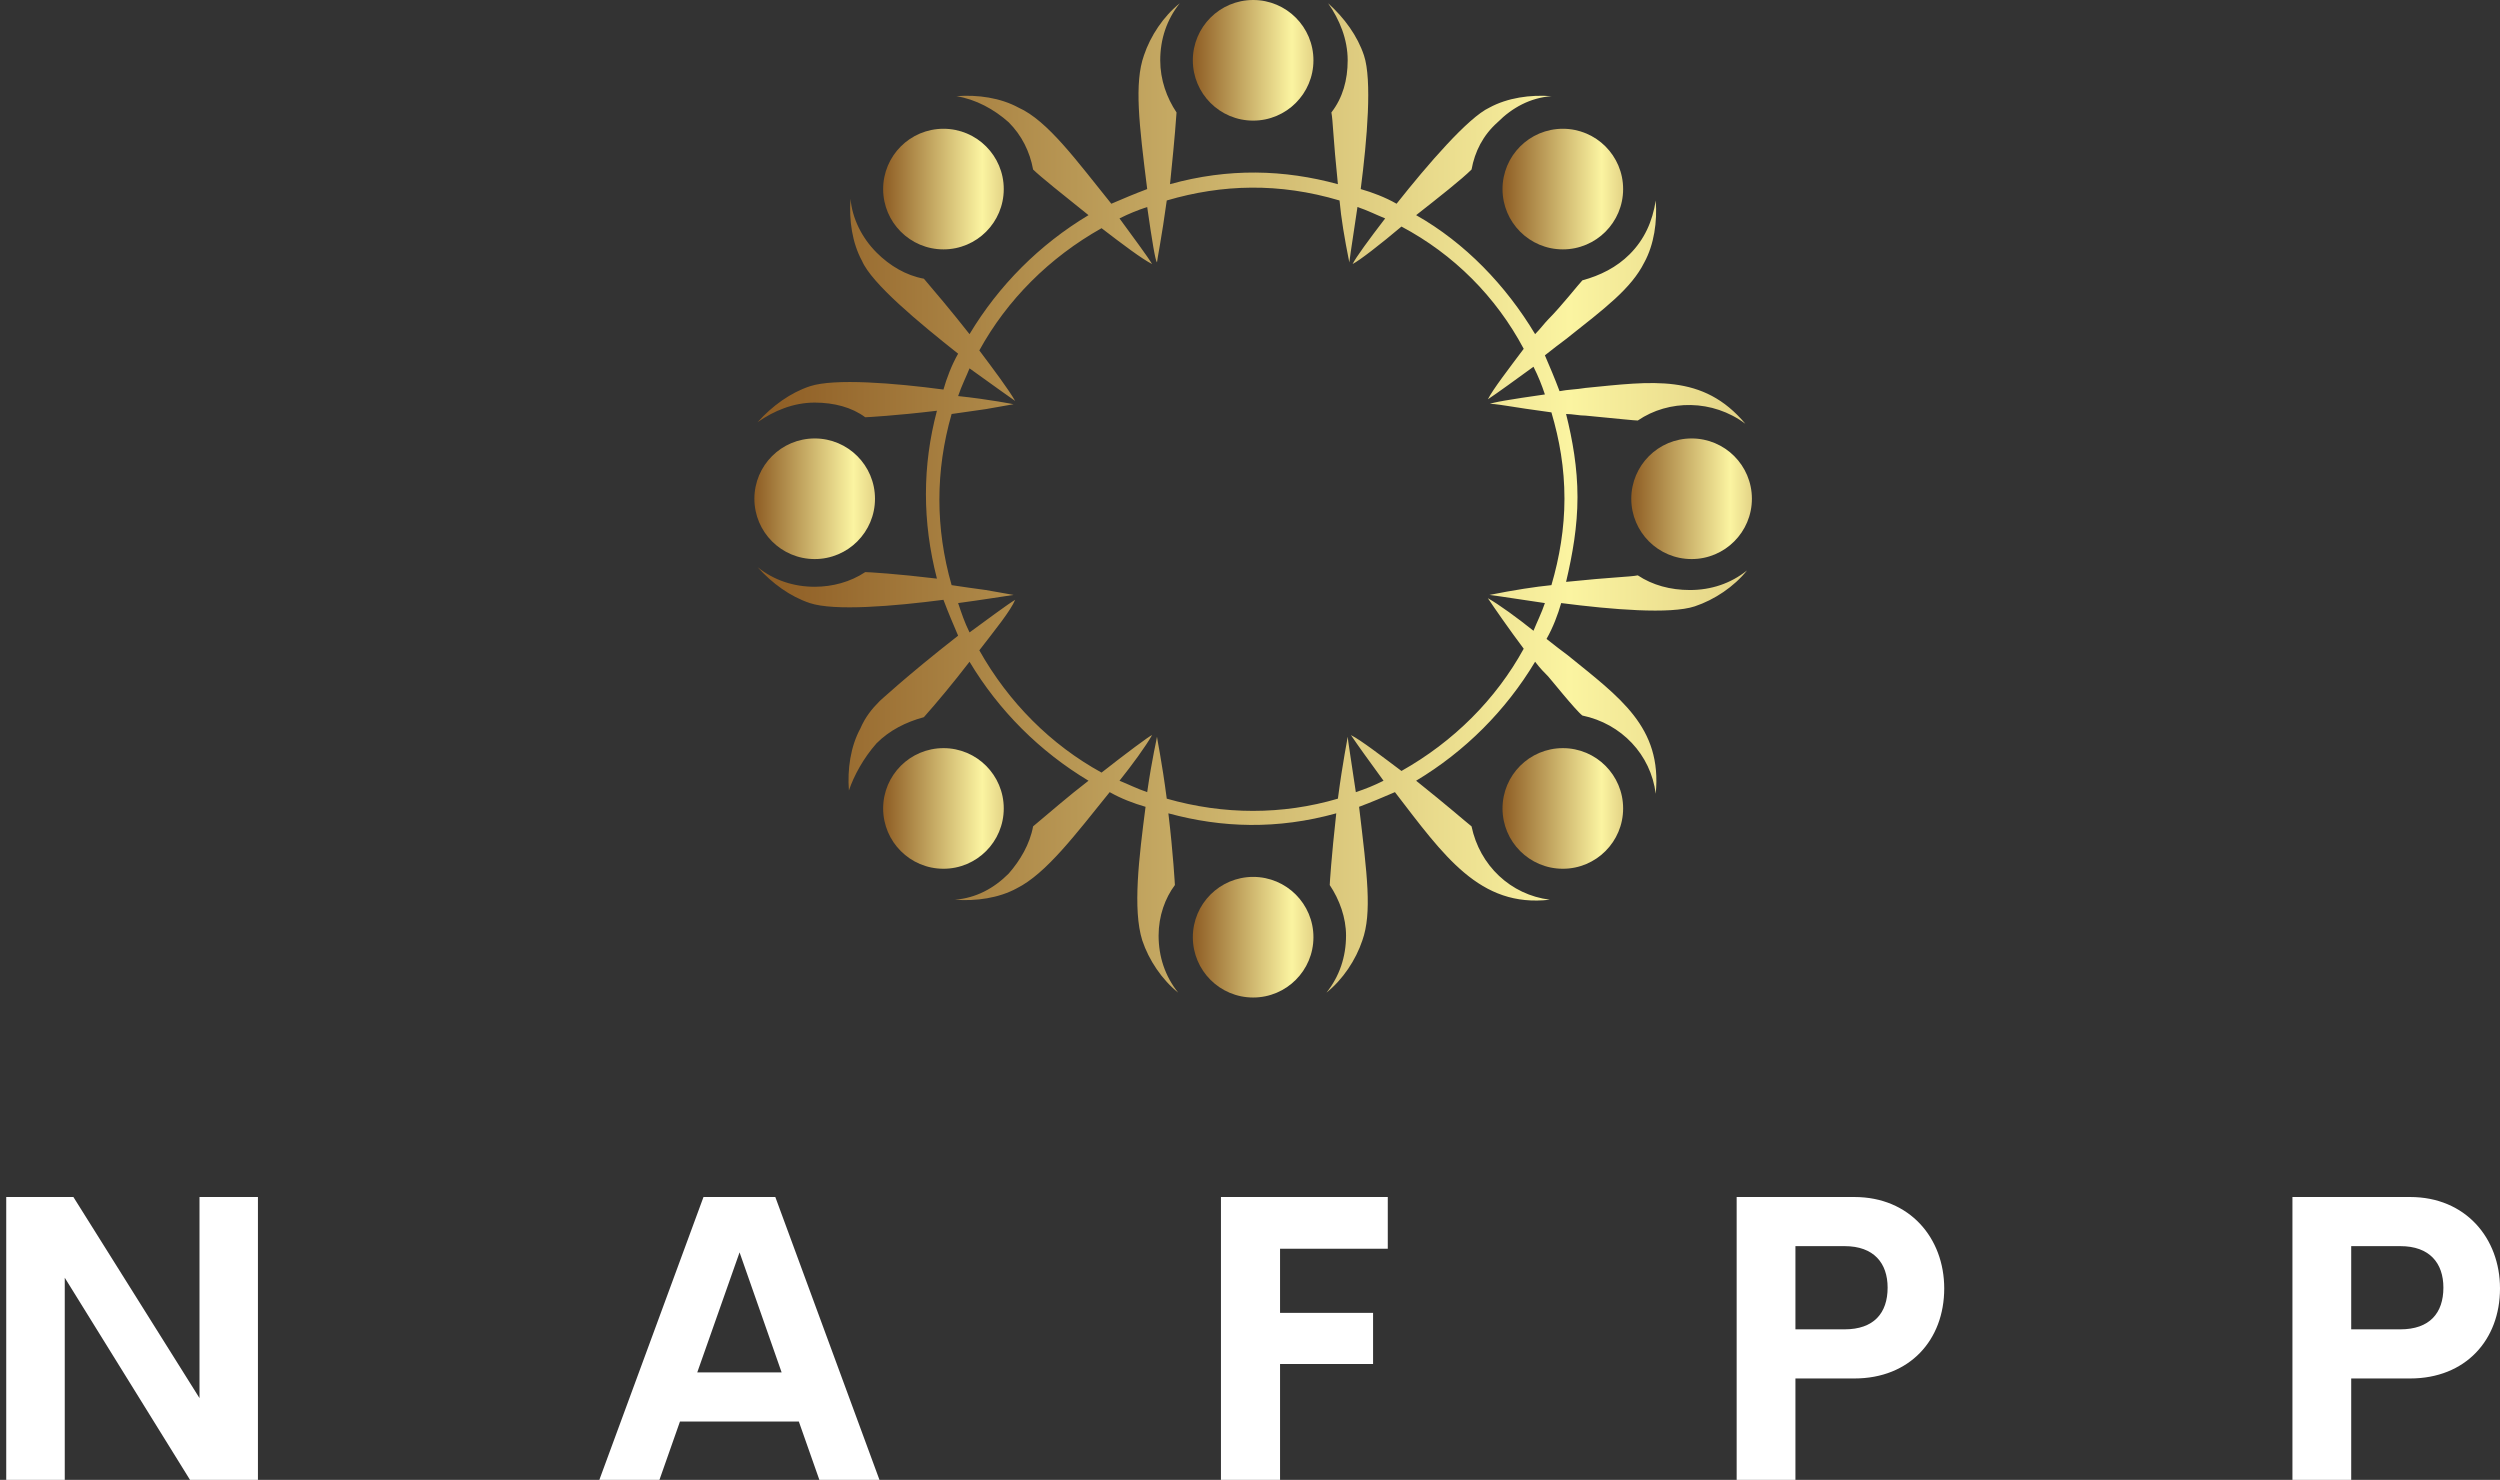
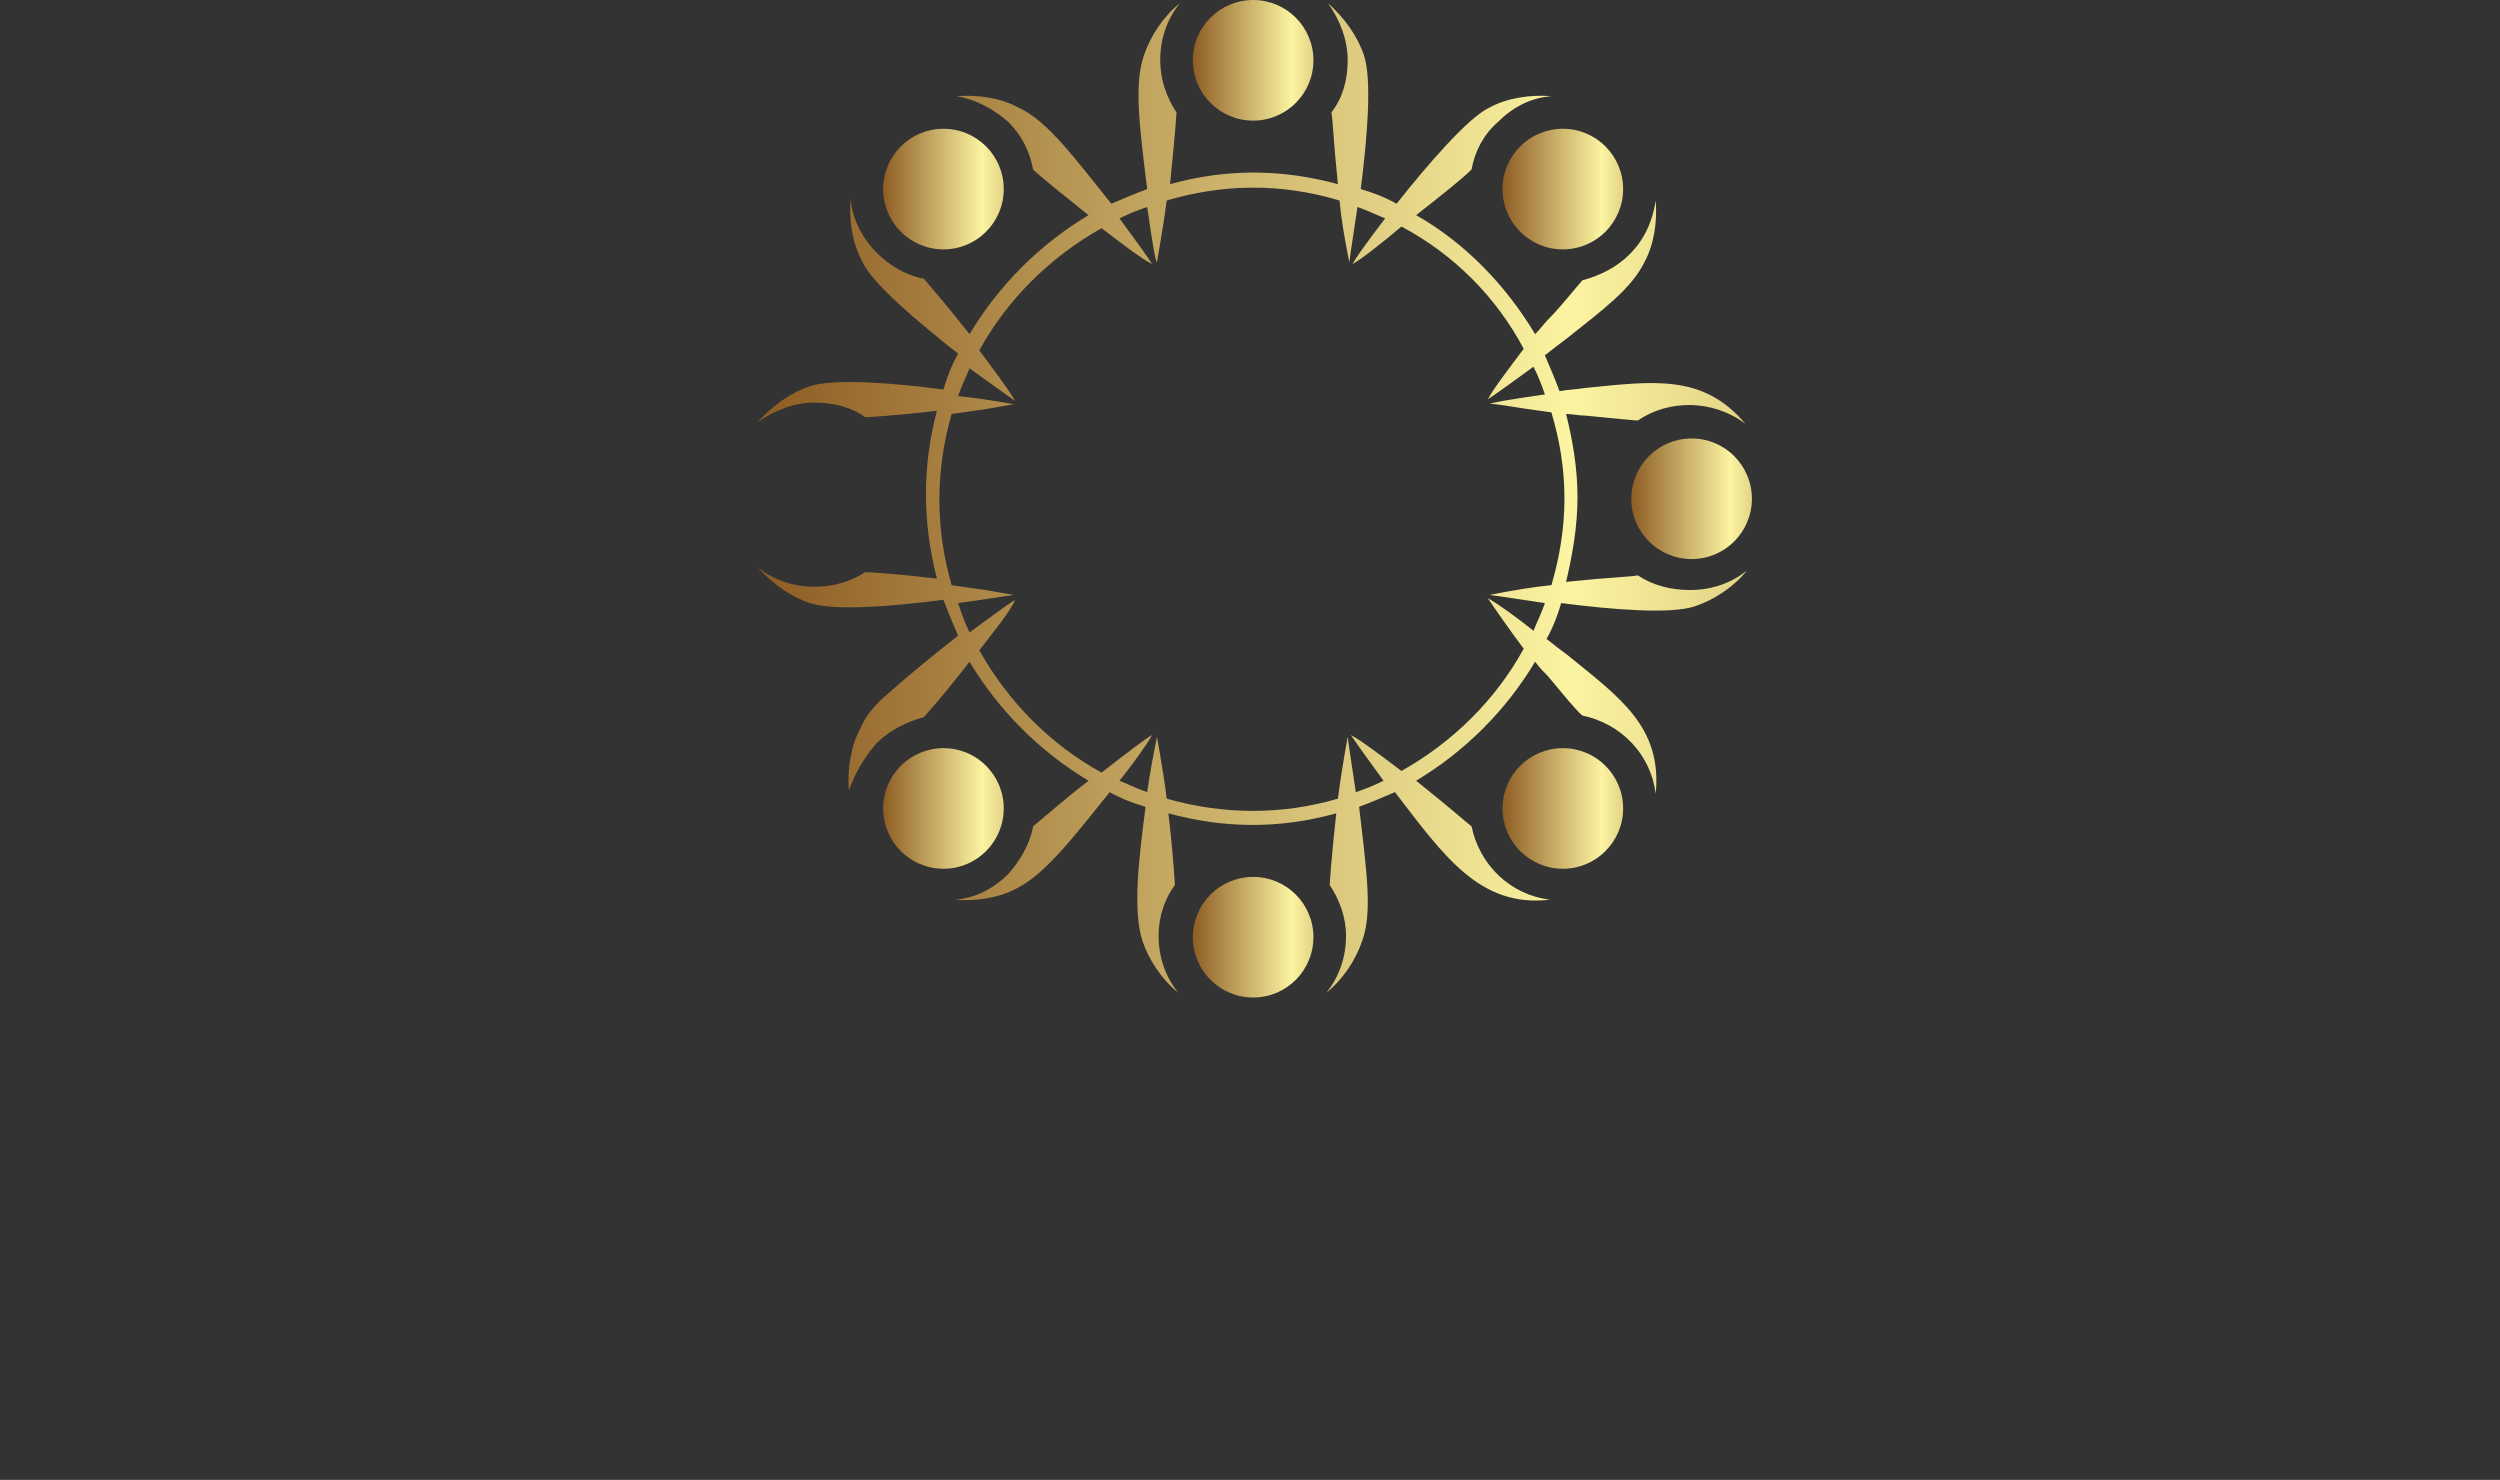
<svg xmlns="http://www.w3.org/2000/svg" version="1.1" x="0" y="0" viewBox="0 0 3007.5 1780.3" style="enable-background:new 0 0 3007.5 1780.3" xml:space="preserve">
  <rect x="0" y="0" width="3007.5" height="1780.3" fill="#333333" stroke="none" />
  <g transform="translate(71.078 -3.922) scale(1.634)">
    <linearGradient id="SVGID_1_" gradientUnits="userSpaceOnUse" x1="696.012" y1="894.09" x2="697.012" y2="894.09" gradientTransform="matrix(1190.198 0 0 -1190.198 -827878.188 1064513.875)">
      <stop offset="0" style="stop-color:#8f5e25" />
      <stop offset=".5" style="stop-color:#fbf4a1" />
      <stop offset="1" style="stop-color:#8f5e25" />
    </linearGradient>
    <path d="M1167.1 195.6c7.2-13.2 9.6-30 8.4-45.6-2.4 15.6-8.4 28.8-19.2 39.6-9.6 9.6-21.6 15.6-34.8 19.2-2.4 2.4-15.6 19.2-25.2 28.8-2.4 2.4-6 7.2-9.6 10.8-21.6-36-51.6-67.2-87.6-87.6 16.8-13.2 33.6-26.4 40.8-33.6 2.4-13.2 8.4-25.2 19.2-34.8 10.8-10.8 24-18 39.6-19.2-15.6-1.2-32.4 1.2-45.6 8.4-15.6 7.2-45.6 42-68.4 70.8-8.4-4.8-18-8.4-26.4-10.8 4.8-37.2 8.4-80.4 2.4-98.4-4.8-14.4-14.4-27.6-26.4-38.4 8.4 12 14.4 26.4 14.4 42 0 14.4-3.6 27.6-12 38.4 1.2 6 1.2 18 4.8 52.8-39.6-10.8-80.4-12-123.6 0 1.2-12 3.6-34.8 4.8-52.8-7.2-10.8-12-24-12-38.4 0-15.6 4.8-30 14.4-42-12 9.6-21.6 24-26.4 38.4-7.2 20.4-3.6 50.4 2.4 98.4-9.6 3.6-18 7.2-26.4 10.8-25.2-31.2-46.8-61.2-68.4-70.8-13.2-7.2-30-9.6-45.6-8.4 14.4 2.4 27.6 9.6 38.4 19.2 9.6 9.6 15.6 21.6 18 34.8 4.8 4.8 22.8 19.2 40.8 33.6-36 21.6-66 51.6-87.6 87.6-13.2-16.8-26.4-32.4-33.6-40.8-13.2-2.4-25.2-9.6-34.8-19.2-10.8-10.8-18-25.2-19.2-39.6-1.2 15.6 1.2 32.4 8.4 45.6 7.2 16.8 42 45.6 70.8 68.4-4.8 8.4-8.4 18-10.8 26.4-36-4.8-80.4-8.4-98.4-2.4-14.4 4.8-27.6 14.4-38.4 26.4 12-8.4 26.4-14.4 42-14.4 14.4 0 27.6 3.6 37.2 10.8 1.2 0 22.8-1.2 52.8-4.8-10.8 40.8-10.8 81.6 0 123.6-30-3.6-50.4-4.8-52.8-4.8-10.8 7.2-24 10.8-37.2 10.8-15.6 0-30-4.8-42-14.4 10.8 12 24 21.6 38.4 26.4 18 6 61.2 2.4 98.4-2.4 3.6 9.6 7.2 18 10.8 26.4-38.4 30-58.8 49.2-57.6 48-6 6-10.8 12-14.4 20.4-7.2 13.2-9.6 30-8.4 45.6 3.6-10.8 10.8-24 20.4-34.8 9.6-9.6 21.6-15.6 34.8-19.2 9.6-10.8 21.6-25.2 33.6-40.8 21.6 36 51.6 66 87.6 87.6-15.6 12-26.4 21.6-40.8 33.6-2.4 13.2-9.6 25.2-18 34.8-10.8 10.8-24 18-39.6 19.2 15.6 1.2 32.4-1.2 45.6-8.4 21.6-10.8 43.2-39.6 68.4-70.8 8.4 4.8 18 8.4 26.4 10.8-4.8 37.2-9.6 75.6-2.4 98.4 4.8 14.4 14.4 28.8 26.4 38.4-9.6-12-14.4-26.4-14.4-42 0-14.4 4.8-27.6 12-37.2 0 0-1.2-22.8-4.8-52.8 39.6 10.8 80.4 12 123.6 0-3.6 32.4-4.8 51.6-4.8 52.8 7.2 10.8 12 24 12 37.2 0 15.6-4.8 30-14.4 42 12-9.6 21.6-24 26.4-38.4 7.2-20.4 3.6-48-2.4-98.4 9.6-3.6 18-7.2 26.4-10.8 36 46.8 62.4 85.2 114 79.2-28.8-3.6-51.6-25.2-57.6-54-6-4.8-16.8-14.4-40.8-33.6 36-21.6 66-51.6 87.6-87.6 3.6 4.8 7.2 8.4 9.6 10.8 1.2 1.2 20.4 25.2 25.2 28.8 28.8 6 50.4 28.8 54 57.6 4.8-49.2-26.4-70.8-64.8-102-4.8-3.6-9.6-7.2-15.6-12 4.8-8.4 8.4-18 10.8-26.4 37.2 4.8 80.4 8.4 98.4 2.4 14.4-4.8 28.8-14.4 38.4-26.4-12 9.6-26.4 14.4-42 14.4-14.4 0-27.6-3.6-38.4-10.8-6 1.2-18 1.2-52.8 4.8 4.8-20.4 8.4-40.8 8.4-62.4s-3.6-42-8.4-61.2c4.8 0 9.6 1.2 14.4 1.2 25.2 2.4 36 3.6 38.4 3.6 22.8-15.6 55.2-15.6 79.2 2.4-31.2-37.2-68.4-31.2-117.6-26.4-7.2 1.2-13.2 1.2-19.2 2.4-3.6-9.6-7.2-18-10.8-26.4 6-4.8 10.8-8.4 15.6-12 28.8-22.8 48-37.2 57.6-56.4zM1098.7 306c6 20.4 9.6 40.8 9.6 63.6 0 21.6-3.6 43.2-9.6 63.6-12 1.2-27.6 3.6-45.6 7.2 9.6 1.2 24 3.6 40.8 6-2.4 7.2-6 14.4-8.4 20.4-12-9.6-25.2-19.2-33.6-24 4.8 7.2 15.6 22.8 26.4 37.2-20.4 37.2-51.6 68.4-90 90-14.4-10.8-30-22.8-37.2-26.4 4.8 7.2 14.4 20.4 24 33.6-7.2 3.6-13.2 6-20.4 8.4-3.6-24-6-39.6-6-40.8 0 1.2-3.6 18-7.2 45.6-40.8 12-84 12-126 0-3.6-27.6-7.2-44.4-7.2-45.6 0 1.2-3.6 15.6-7.2 40.8-7.2-2.4-14.4-6-20.4-8.4 9.6-12 19.2-25.2 24-33.6-1.2 0-20.4 14.4-37.2 27.6-37.2-20.4-68.4-51.6-90-90 12-15.6 22.8-28.8 26.4-37.2-6 3.6-20.4 14.4-33.6 24-3.6-7.2-6-14.4-8.4-21.6 18-2.4 32.4-4.8 40.8-6 0 0-7.2-1.2-20.4-3.6-8.4-1.2-18-2.4-25.2-3.6-12-42-12-84 0-126l25.2-3.6c13.2-2.4 20.4-3.6 20.4-3.6s-18-3.6-40.8-6c2.4-7.2 6-14.4 8.4-20.4 16.8 12 30 21.6 33.6 24-4.8-8.4-15.6-22.8-26.4-37.2 20.4-37.2 51.6-68.4 90-90 15.6 12 30 22.8 37.2 26.4-3.6-6-14.4-20.4-24-33.6 7.2-3.6 13.2-6 20.4-8.4 3.6 25.2 6 39.6 7.2 40.8 0-1.2 3.6-19.2 7.2-45.6 40.8-12 82.8-13.2 127.2 0 1.2 13.2 3.6 27.6 7.2 45.6 1.2-9.6 3.6-24 6-40.8 7.2 2.4 14.4 6 20.4 8.4-12 15.6-21.6 28.8-24 33.6 4.8-2.4 20.4-14.4 36-27.6 38.4 20.4 69.6 51.6 90 90-10.8 14.4-22.8 30-26.4 37.2 7.2-4.8 20.4-14.4 33.6-24 3.6 7.2 6 13.2 8.4 20.4-25.2 3.6-39.6 6-40.8 7.2 1.2-1.2 18 2.4 45.6 6z" style="fill:url(#SVGID_1_)" />
    <linearGradient id="SVGID_00000019662374214293619980000015310732922421122464_" gradientUnits="userSpaceOnUse" x1="691.116" y1="896.813" x2="692.116" y2="896.813" gradientTransform="matrix(145.098 0 0 -145.098 -99445.094 130172.781)">
      <stop offset="0" style="stop-color:#8f5e25" />
      <stop offset=".5" style="stop-color:#fbf4a1" />
      <stop offset="1" style="stop-color:#8f5e25" />
    </linearGradient>
    <circle style="fill:url(#SVGID_00000019662374214293619980000015310732922421122464_)" cx="879.1" cy="46.8" r="44.4" />
    <linearGradient id="SVGID_00000098217073494793084690000006956269715677668518_" gradientUnits="userSpaceOnUse" x1="691.116" y1="896.813" x2="692.116" y2="896.813" gradientTransform="matrix(145.098 0 0 -145.098 -99445.094 130818.383)">
      <stop offset="0" style="stop-color:#8f5e25" />
      <stop offset=".5" style="stop-color:#fbf4a1" />
      <stop offset="1" style="stop-color:#8f5e25" />
    </linearGradient>
    <circle style="fill:url(#SVGID_00000098217073494793084690000006956269715677668518_)" cx="879.1" cy="692.4" r="44.4" />
    <linearGradient id="SVGID_00000100348003676205926990000004423477723597321866_" gradientUnits="userSpaceOnUse" x1="691.116" y1="896.813" x2="692.116" y2="896.813" gradientTransform="matrix(145.098 0 0 -145.098 -99217.094 130267.586)">
      <stop offset="0" style="stop-color:#8f5e25" />
      <stop offset=".5" style="stop-color:#fbf4a1" />
      <stop offset="1" style="stop-color:#8f5e25" />
    </linearGradient>
    <circle style="fill:url(#SVGID_00000100348003676205926990000004423477723597321866_)" cx="1107.1" cy="141.6" r="44.4" />
    <linearGradient id="SVGID_00000138575178017566686050000006482741566819111610_" gradientUnits="userSpaceOnUse" x1="691.116" y1="896.813" x2="692.116" y2="896.813" gradientTransform="matrix(145.098 0 0 -145.098 -99673.094 130723.586)">
      <stop offset="0" style="stop-color:#8f5e25" />
      <stop offset=".5" style="stop-color:#fbf4a1" />
      <stop offset="1" style="stop-color:#8f5e25" />
    </linearGradient>
    <circle style="fill:url(#SVGID_00000138575178017566686050000006482741566819111610_)" cx="651.1" cy="597.6" r="44.4" />
    <linearGradient id="SVGID_00000056391672535368088880000004377994177345910945_" gradientUnits="userSpaceOnUse" x1="691.116" y1="896.813" x2="692.116" y2="896.813" gradientTransform="matrix(145.098 0 0 -145.098 -99122.29 130495.586)">
      <stop offset="0" style="stop-color:#8f5e25" />
      <stop offset=".5" style="stop-color:#fbf4a1" />
      <stop offset="1" style="stop-color:#8f5e25" />
    </linearGradient>
    <circle style="fill:url(#SVGID_00000056391672535368088880000004377994177345910945_)" cx="1201.9" cy="369.6" r="44.4" />
    <linearGradient id="SVGID_00000109744921346516621950000001658522632324261299_" gradientUnits="userSpaceOnUse" x1="691.116" y1="896.813" x2="692.116" y2="896.813" gradientTransform="matrix(145.098 0 0 -145.098 -99767.89 130495.586)">
      <stop offset="0" style="stop-color:#8f5e25" />
      <stop offset=".5" style="stop-color:#fbf4a1" />
      <stop offset="1" style="stop-color:#8f5e25" />
    </linearGradient>
-     <circle style="fill:url(#SVGID_00000109744921346516621950000001658522632324261299_)" cx="556.3" cy="369.6" r="44.4" />
    <linearGradient id="SVGID_00000178918713202753800650000006714226531010791554_" gradientUnits="userSpaceOnUse" x1="691.116" y1="896.813" x2="692.116" y2="896.813" gradientTransform="matrix(145.098 0 0 -145.098 -99217.094 130723.586)">
      <stop offset="0" style="stop-color:#8f5e25" />
      <stop offset=".5" style="stop-color:#fbf4a1" />
      <stop offset="1" style="stop-color:#8f5e25" />
    </linearGradient>
    <circle style="fill:url(#SVGID_00000178918713202753800650000006714226531010791554_)" cx="1107.1" cy="597.6" r="44.4" />
    <linearGradient id="SVGID_00000003077516488097090070000016889067608594926760_" gradientUnits="userSpaceOnUse" x1="691.116" y1="896.813" x2="692.116" y2="896.813" gradientTransform="matrix(145.098 0 0 -145.098 -99673.094 130267.586)">
      <stop offset="0" style="stop-color:#8f5e25" />
      <stop offset=".5" style="stop-color:#fbf4a1" />
      <stop offset="1" style="stop-color:#8f5e25" />
    </linearGradient>
    <circle style="fill:url(#SVGID_00000003077516488097090070000016889067608594926760_)" cx="651.1" cy="141.6" r="44.4" />
  </g>
-   <path d="M239.9 1440h70.4v340.3h-81.7L77.9 1537.1v243.3H7.5V1440h80.8L240 1681.9V1440h-.1zm745.8 340.3-24.7-70.2H818l-24.7 70.2H721L846.3 1440h86.4l125.3 340.3h-72.3zM838.8 1651h101.5l-50.6-144.4-50.9 144.4zm830.6-148.8h-129.5v77.2h111.9v61.5h-111.9v139.4h-71.1V1440h200.7v62.2h-.1zm561.4-62.2c66.7 0 108.1 49.5 108.1 110 0 61.9-41.4 108.3-108.1 108.3h-70.9v122h-70.7V1440h141.6zm-11.8 159.2c35.3 0 51.8-19.6 51.8-50.2 0-29.4-16.5-49.9-51.8-49.9h-59.1v100.1h59.1zm680.4-159.2c66.6 0 108.1 49.5 108.1 110 0 61.9-41.4 108.3-108.1 108.3h-70.9v122h-70.7V1440h141.6zm-11.8 159.2c35.3 0 51.8-19.6 51.8-50.2 0-29.4-16.5-49.9-51.8-49.9h-59.1v100.1h59.1z" style="fill:#fff" />
</svg>